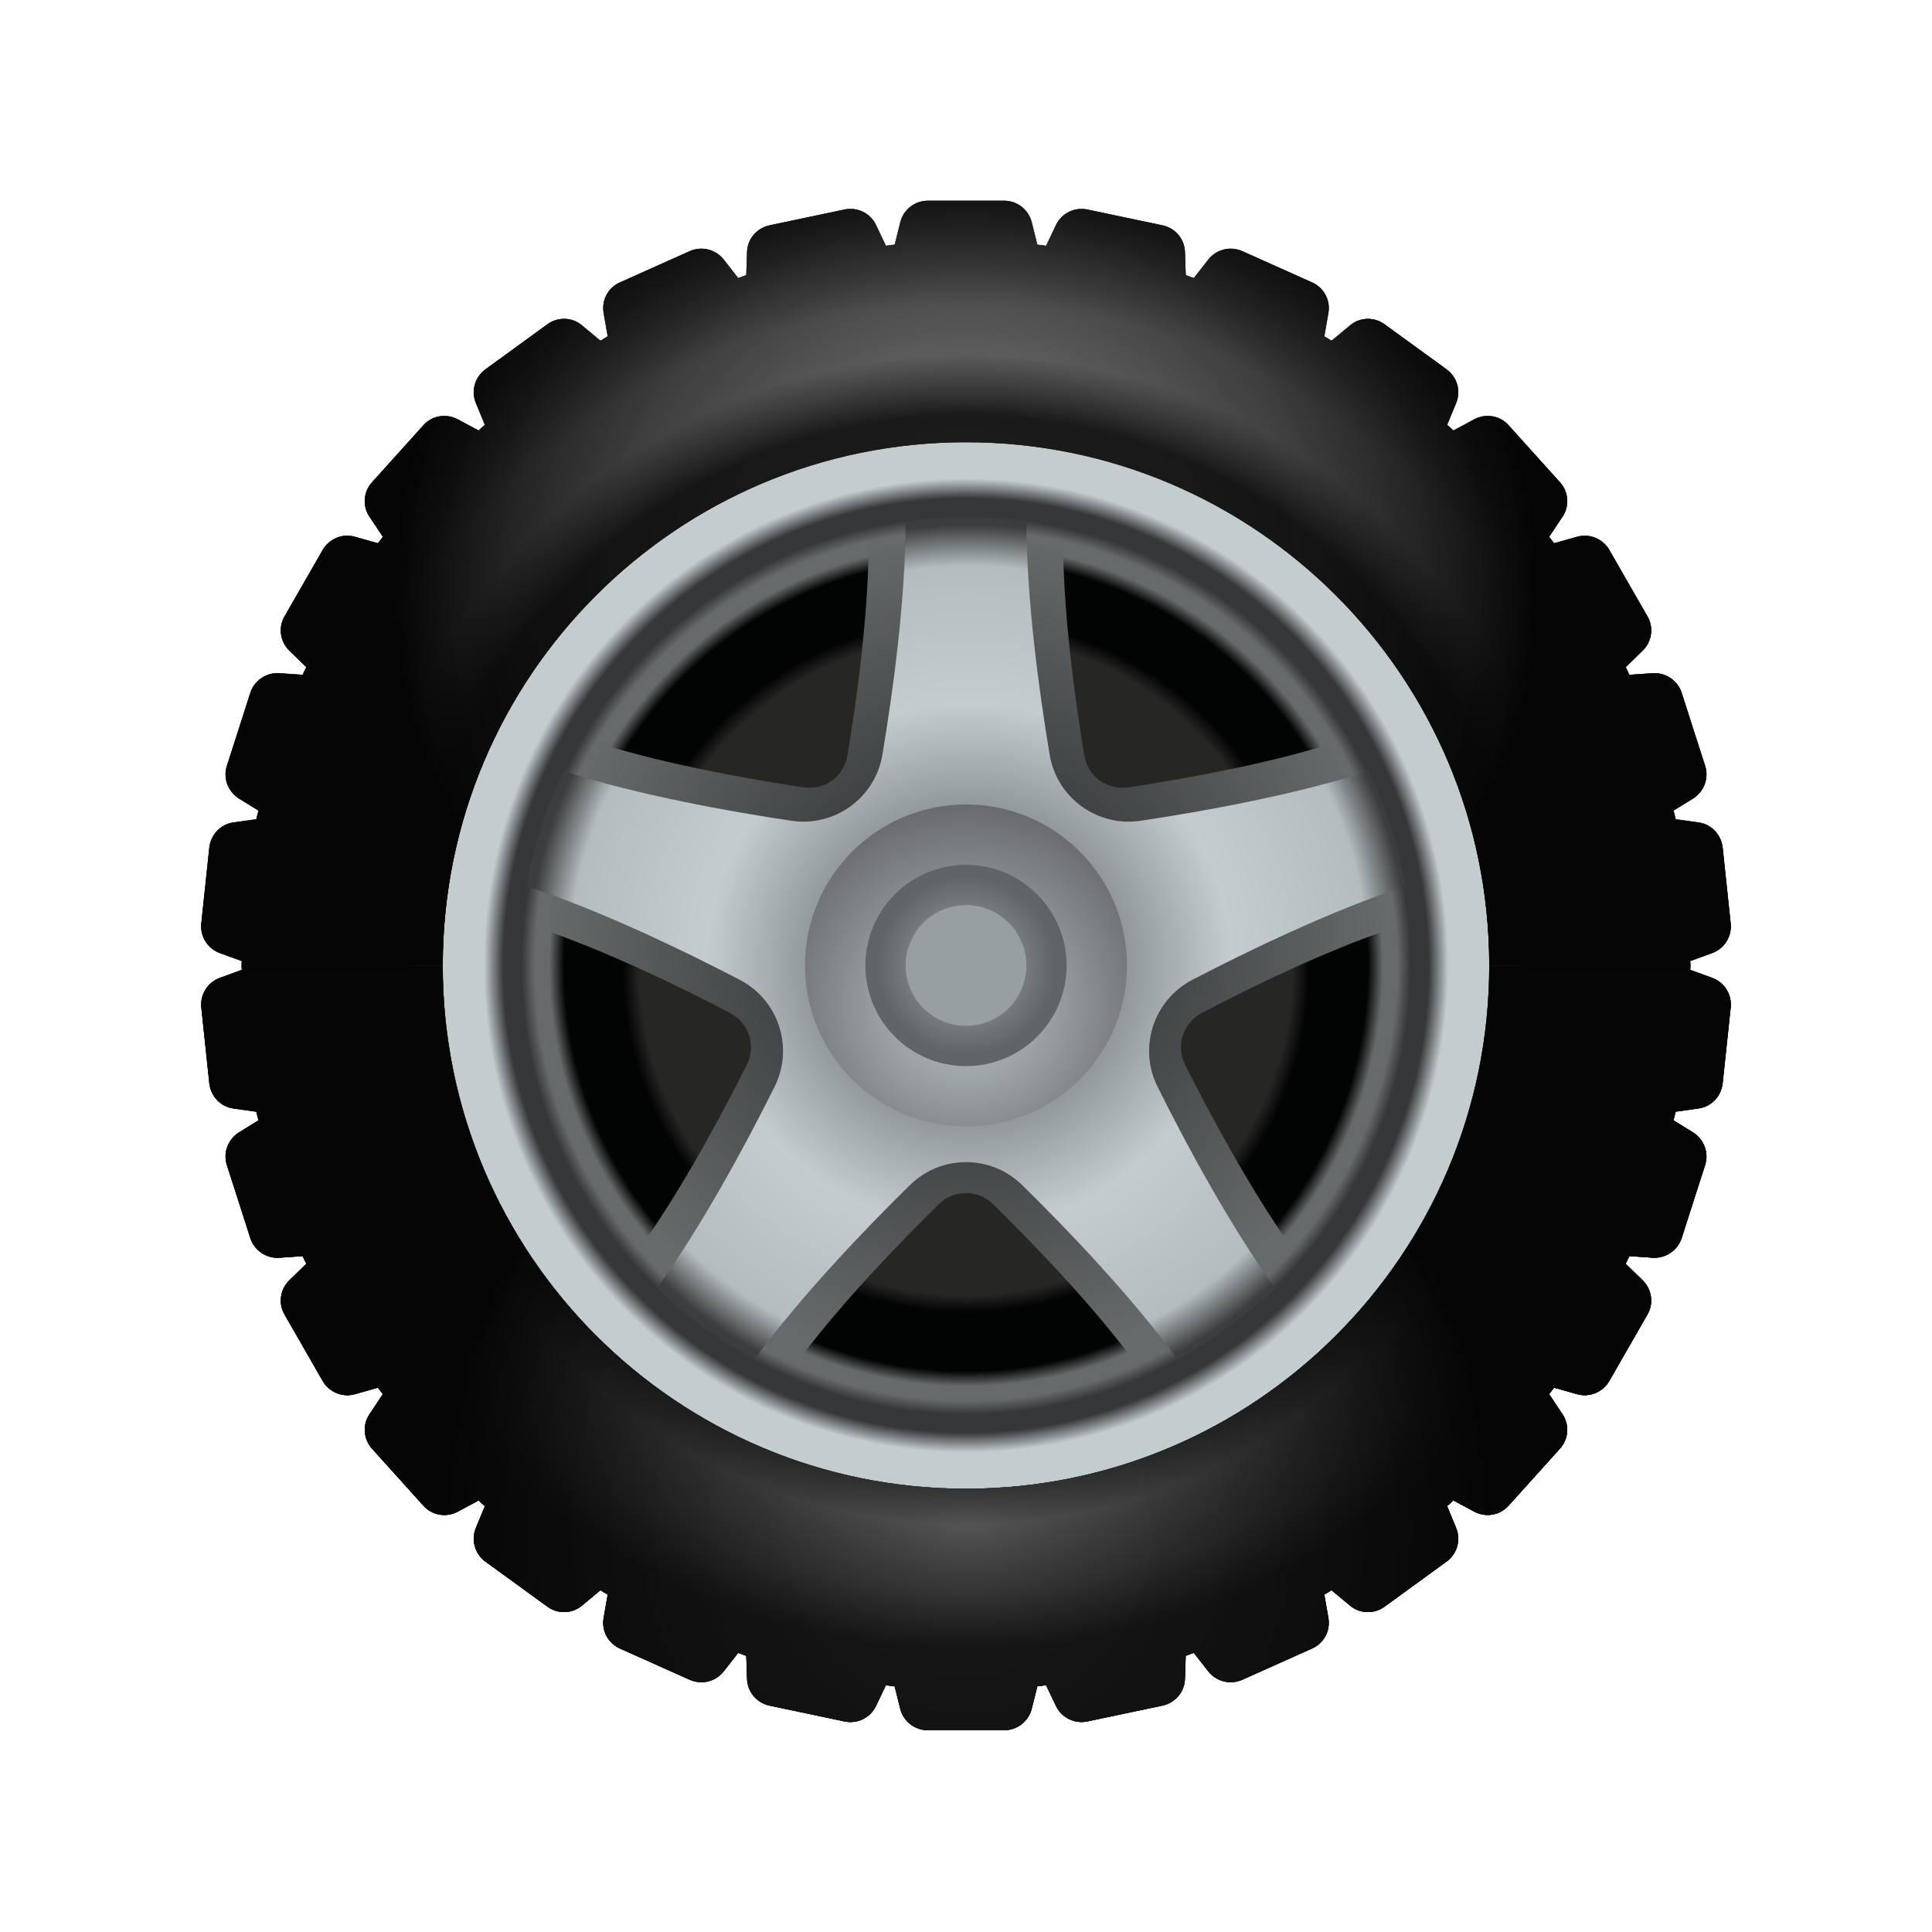
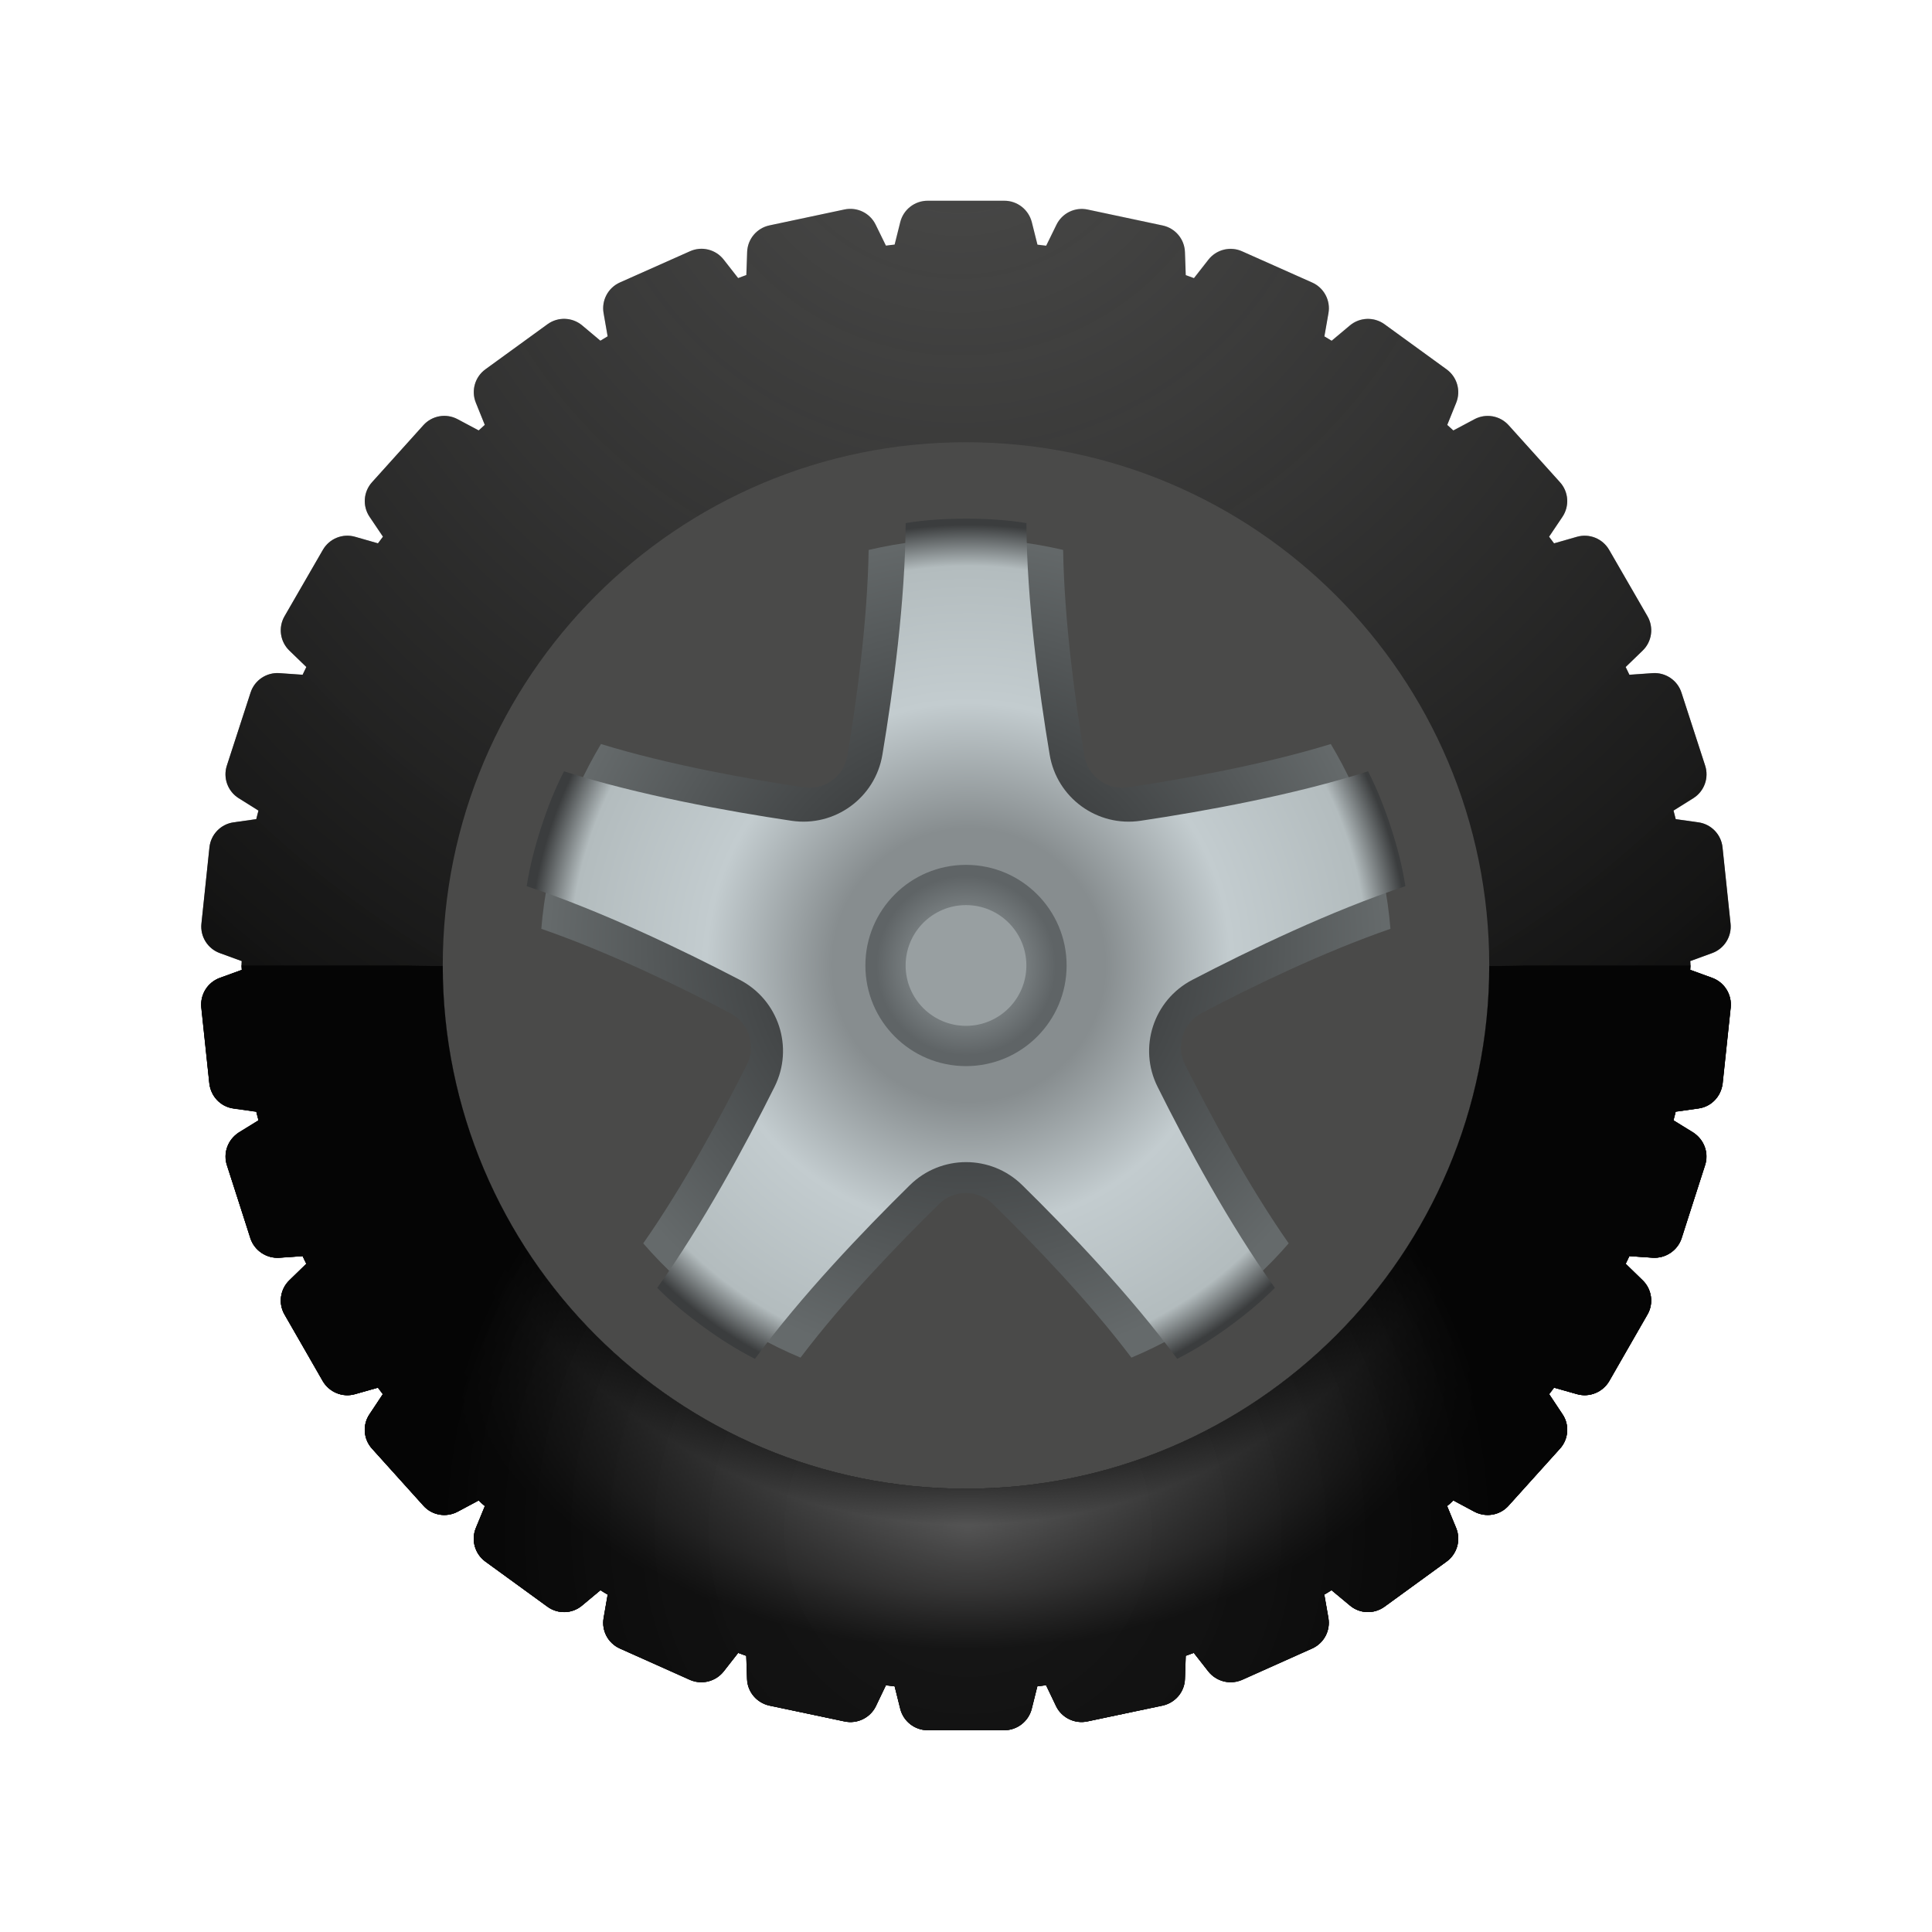
<svg xmlns="http://www.w3.org/2000/svg" width="77" height="77" viewBox="0 0 77 77" fill="none">
  <path d="M68.973 40.144C69.027 39.633 68.724 39.148 68.241 38.972L67.367 38.652C67.367 38.595 67.375 38.538 67.375 38.479C67.375 38.42 67.367 38.364 67.367 38.306L68.241 37.987C68.726 37.81 69.027 37.327 68.973 36.814L68.653 33.773C68.599 33.261 68.204 32.85 67.694 32.778L66.788 32.65C66.764 32.534 66.725 32.423 66.7 32.308L67.489 31.814C67.925 31.541 68.121 31.005 67.96 30.515L67.016 27.605C66.857 27.115 66.384 26.796 65.87 26.831L64.942 26.895C64.895 26.79 64.84 26.69 64.792 26.586L65.469 25.931C65.84 25.574 65.918 25.009 65.662 24.563L64.133 21.915C63.875 21.469 63.347 21.255 62.851 21.396L61.938 21.658C61.874 21.568 61.805 21.48 61.74 21.392L62.272 20.601C62.559 20.174 62.521 19.605 62.176 19.223L60.129 16.95C59.784 16.566 59.223 16.468 58.769 16.709L57.925 17.158C57.843 17.084 57.763 17.009 57.681 16.937L58.039 16.051C58.231 15.573 58.074 15.026 57.657 14.723L55.182 12.925C54.765 12.622 54.195 12.641 53.8 12.973L53.074 13.582C52.976 13.525 52.883 13.462 52.785 13.408L52.947 12.482C53.037 11.975 52.769 11.471 52.297 11.261L49.503 10.016C49.033 9.806 48.48 9.944 48.162 10.35L47.586 11.086C47.475 11.05 47.369 11.001 47.259 10.966L47.227 10.045C47.209 9.53 46.842 9.094 46.338 8.987L43.346 8.351C42.843 8.244 42.331 8.494 42.105 8.958L41.696 9.793C41.58 9.781 41.465 9.763 41.349 9.752L41.124 8.855C40.995 8.351 40.545 8 40.029 8H36.97C36.455 8 36.005 8.351 35.88 8.85L35.656 9.747C35.539 9.758 35.425 9.776 35.309 9.789L34.9 8.953C34.674 8.489 34.162 8.241 33.659 8.347L30.667 8.982C30.163 9.089 29.796 9.526 29.778 10.04L29.746 10.961C29.635 10.997 29.529 11.045 29.419 11.082L28.843 10.345C28.525 9.939 27.972 9.801 27.502 10.012L24.706 11.257C24.236 11.467 23.968 11.969 24.056 12.477L24.218 13.403C24.12 13.459 24.027 13.521 23.929 13.578L23.203 12.968C22.808 12.638 22.239 12.617 21.822 12.92L19.346 14.718C18.929 15.021 18.772 15.569 18.965 16.047L19.322 16.932C19.24 17.006 19.159 17.08 19.078 17.153L18.235 16.704C17.779 16.462 17.218 16.561 16.874 16.945L14.827 19.218C14.482 19.601 14.442 20.169 14.731 20.596L15.264 21.387C15.198 21.477 15.129 21.563 15.065 21.653L14.152 21.392C13.656 21.25 13.129 21.464 12.87 21.91L11.341 24.558C11.083 25.004 11.163 25.569 11.534 25.927L12.211 26.581C12.163 26.685 12.108 26.785 12.062 26.891L11.133 26.826C10.62 26.791 10.146 27.11 9.988 27.6L9.043 30.51C8.884 30.999 9.078 31.535 9.514 31.809L10.304 32.303C10.278 32.419 10.239 32.528 10.215 32.645L9.309 32.773C8.799 32.845 8.403 33.256 8.35 33.768L8.03 36.809C7.976 37.321 8.279 37.805 8.762 37.982L9.636 38.301C9.633 38.364 9.625 38.42 9.625 38.479C9.625 38.538 9.633 38.595 9.633 38.652L8.759 38.972C8.274 39.148 7.973 39.631 8.027 40.144L8.346 43.186C8.401 43.697 8.796 44.108 9.306 44.18L10.212 44.309C10.236 44.424 10.275 44.535 10.3 44.65L9.513 45.145C9.076 45.417 8.881 45.953 9.041 46.444L9.986 49.354C10.145 49.843 10.618 50.162 11.131 50.127L12.06 50.063C12.107 50.169 12.161 50.268 12.209 50.373L11.532 51.027C11.162 51.385 11.083 51.949 11.34 52.395L12.869 55.044C13.127 55.49 13.655 55.703 14.15 55.562L15.063 55.3C15.127 55.39 15.196 55.477 15.262 55.567L14.729 56.358C14.442 56.784 14.481 57.354 14.826 57.736L16.873 60.009C17.218 60.392 17.779 60.492 18.233 60.249L19.077 59.8C19.159 59.874 19.239 59.949 19.321 60.022L18.963 60.907C18.77 61.385 18.928 61.932 19.345 62.235L21.82 64.034C22.237 64.337 22.806 64.317 23.201 63.985L23.928 63.376C24.026 63.434 24.119 63.496 24.216 63.551L24.055 64.476C23.965 64.983 24.233 65.487 24.704 65.697L27.499 66.942C27.969 67.152 28.522 67.014 28.84 66.608L29.416 65.872C29.526 65.909 29.632 65.957 29.743 65.992L29.775 66.913C29.793 67.428 30.16 67.864 30.664 67.972L33.655 68.607C34.159 68.715 34.671 68.464 34.897 68.002L35.306 67.166C35.422 67.179 35.537 67.197 35.653 67.208L35.877 68.105C36.002 68.605 36.452 68.955 36.966 68.955H40.026C40.541 68.955 40.99 68.604 41.115 68.105L41.339 67.208C41.456 67.197 41.57 67.179 41.686 67.166L42.095 68.002C42.321 68.466 42.833 68.715 43.337 68.607L46.328 67.972C46.832 67.864 47.199 67.428 47.217 66.913L47.249 65.992C47.36 65.957 47.466 65.909 47.576 65.872L48.152 66.608C48.47 67.014 49.023 67.152 49.493 66.942L52.288 65.697C52.758 65.487 53.026 64.985 52.938 64.476L52.776 63.551C52.873 63.495 52.966 63.432 53.064 63.376L53.791 63.985C54.185 64.316 54.755 64.337 55.172 64.034L57.647 62.235C58.064 61.932 58.222 61.385 58.029 60.907L57.671 60.022C57.753 59.948 57.835 59.874 57.915 59.8L58.759 60.249C59.215 60.492 59.776 60.392 60.119 60.009L62.166 57.736C62.511 57.352 62.551 56.784 62.263 56.358L61.73 55.567C61.796 55.477 61.865 55.39 61.929 55.3L62.842 55.562C63.337 55.703 63.865 55.49 64.123 55.044L65.652 52.395C65.91 51.949 65.83 51.385 65.46 51.027L64.783 50.373C64.831 50.268 64.885 50.169 64.932 50.063L65.861 50.127C66.374 50.162 66.847 49.843 67.006 49.354L67.951 46.444C68.11 45.955 67.916 45.419 67.479 45.145L66.69 44.65C66.716 44.535 66.754 44.426 66.778 44.309L67.685 44.18C68.195 44.108 68.591 43.699 68.644 43.186L68.973 40.144Z" fill="#4A4A49" />
-   <path d="M38.5 59.333C50.017 59.333 59.354 49.997 59.354 38.479C59.354 26.962 50.017 17.625 38.5 17.625C26.983 17.625 17.646 26.962 17.646 38.479C17.646 49.997 26.983 59.333 38.5 59.333Z" fill="url(#paint0_radial_638_20)" />
  <path d="M38.5 44.896C42.044 44.896 44.917 42.023 44.917 38.479C44.917 34.935 42.044 32.062 38.5 32.062C34.956 32.062 32.083 34.935 32.083 38.479C32.083 42.023 34.956 44.896 38.5 44.896Z" fill="url(#paint1_linear_638_20)" />
  <path d="M47.224 42.42C48.228 44.413 49.74 47.238 51.361 49.554C49.662 51.514 47.532 53.09 45.092 54.108C43.378 51.839 41.169 49.554 39.564 47.979C39.286 47.701 38.899 47.547 38.498 47.547C38.097 47.547 37.711 47.701 37.433 47.979C35.828 49.554 33.62 51.839 31.905 54.108C29.465 53.09 27.335 51.514 25.636 49.554C27.258 47.238 28.771 44.413 29.773 42.42C30.144 41.679 29.836 40.752 29.109 40.383C27.133 39.334 24.245 37.943 21.574 37.018C21.791 34.347 22.64 31.846 23.952 29.653C26.669 30.487 29.804 31.042 32.027 31.382C32.104 31.382 32.181 31.398 32.258 31.398C33.015 31.398 33.647 30.858 33.771 30.117C34.142 27.924 34.575 24.744 34.62 21.918C35.871 21.624 37.167 21.47 38.495 21.47C39.823 21.47 41.12 21.624 42.371 21.918C42.417 24.743 42.849 27.924 43.219 30.117C43.343 30.858 43.977 31.398 44.732 31.398C44.809 31.398 44.886 31.382 44.963 31.382C47.187 31.042 50.321 30.487 53.039 29.653C54.351 31.846 55.201 34.347 55.416 37.018C52.745 37.943 49.858 39.334 47.881 40.383C47.163 40.754 46.853 41.679 47.224 42.42Z" fill="url(#paint2_radial_638_20)" />
  <path d="M56.011 35.319C55.891 34.531 55.689 33.753 55.435 32.975C55.182 32.197 54.888 31.45 54.524 30.741C51.556 31.687 48.034 32.327 45.457 32.712C43.733 32.97 42.122 31.799 41.835 30.08C41.405 27.51 40.925 23.963 40.908 20.848C40.122 20.719 39.32 20.671 38.502 20.671C37.684 20.671 36.881 20.719 36.095 20.848C36.078 23.963 35.598 27.511 35.168 30.08C34.881 31.799 33.269 32.969 31.546 32.712C28.97 32.327 25.447 31.687 22.479 30.741C22.113 31.448 21.82 32.197 21.568 32.975C21.315 33.753 21.112 34.531 20.992 35.319C23.95 36.299 27.175 37.85 29.486 39.053C31.033 39.859 31.649 41.752 30.871 43.312C29.708 45.643 28.01 48.795 26.194 51.327C26.754 51.893 27.375 52.403 28.038 52.885C28.7 53.366 29.377 53.797 30.088 54.157C31.933 51.646 34.406 49.059 36.264 47.233C37.507 46.011 39.498 46.011 40.741 47.233C42.599 49.059 45.072 51.648 46.917 54.157C47.628 53.799 48.306 53.366 48.967 52.885C49.63 52.403 50.249 51.893 50.81 51.327C48.993 48.795 47.296 45.645 46.134 43.312C45.356 41.753 45.972 39.859 47.519 39.053C49.827 37.852 53.053 36.299 56.011 35.319Z" fill="url(#paint3_radial_638_20)" />
-   <path d="M38.5 44.896C42.044 44.896 44.917 42.023 44.917 38.479C44.917 34.935 42.044 32.062 38.5 32.062C34.956 32.062 32.083 34.935 32.083 38.479C32.083 42.023 34.956 44.896 38.5 44.896Z" fill="url(#paint4_radial_638_20)" />
  <path d="M38.5 42.49C40.715 42.49 42.51 40.694 42.51 38.479C42.51 36.264 40.715 34.469 38.5 34.469C36.285 34.469 34.49 36.264 34.49 38.479C34.49 40.694 36.285 42.49 38.5 42.49Z" fill="url(#paint5_radial_638_20)" />
  <path d="M38.5 40.885C39.829 40.885 40.906 39.808 40.906 38.479C40.906 37.15 39.829 36.073 38.5 36.073C37.171 36.073 36.094 37.15 36.094 38.479C36.094 39.808 37.171 40.885 38.5 40.885Z" fill="#989FA1" />
  <path d="M68.652 43.186C68.597 43.697 68.203 44.108 67.693 44.18L66.786 44.309C66.762 44.424 66.724 44.535 66.698 44.65L67.487 45.145C67.924 45.417 68.119 45.953 67.959 46.444L67.014 49.354C66.855 49.843 66.382 50.162 65.869 50.127L64.94 50.063C64.893 50.169 64.839 50.268 64.791 50.373L65.468 51.027C65.838 51.385 65.917 51.949 65.66 52.395L64.131 55.044C63.873 55.49 63.345 55.703 62.85 55.562L61.937 55.3C61.873 55.39 61.804 55.477 61.738 55.567L62.27 56.358C62.558 56.784 62.519 57.354 62.174 57.736L60.127 60.009C59.782 60.392 59.221 60.492 58.767 60.249L57.923 59.8C57.841 59.874 57.761 59.949 57.679 60.022L58.037 60.907C58.23 61.385 58.072 61.932 57.655 62.235L55.18 64.034C54.763 64.337 54.194 64.317 53.799 63.985L53.072 63.376C52.974 63.434 52.881 63.496 52.783 63.551L52.946 64.476C53.035 64.983 52.767 65.487 52.296 65.697L49.501 66.942C49.031 67.152 48.478 67.014 48.16 66.608L47.584 65.872C47.474 65.909 47.368 65.957 47.257 65.992L47.225 66.913C47.207 67.428 46.84 67.864 46.336 67.972L43.345 68.607C42.841 68.715 42.329 68.464 42.103 68.002L41.694 67.166C41.578 67.179 41.463 67.197 41.347 67.208L41.123 68.105C40.995 68.607 40.545 68.958 40.029 68.958H36.97C36.455 68.958 36.005 68.607 35.88 68.108L35.656 67.211C35.539 67.2 35.425 67.183 35.309 67.17L34.9 68.005C34.674 68.469 34.162 68.718 33.659 68.61L30.667 67.975C30.163 67.868 29.796 67.431 29.778 66.916L29.746 65.995C29.635 65.96 29.529 65.912 29.419 65.875L28.843 66.611C28.525 67.017 27.972 67.155 27.502 66.945L24.707 65.7C24.237 65.49 23.97 64.988 24.058 64.48L24.22 63.554C24.122 63.498 24.029 63.435 23.931 63.379L23.204 63.989C22.81 64.319 22.24 64.34 21.823 64.037L19.348 62.239C18.931 61.935 18.774 61.388 18.966 60.91L19.324 60.025C19.242 59.951 19.16 59.877 19.08 59.803L18.236 60.252C17.781 60.495 17.219 60.395 16.876 60.012L14.829 57.739C14.484 57.355 14.444 56.788 14.733 56.361L15.265 55.57C15.2 55.48 15.13 55.394 15.066 55.304L14.154 55.565C13.658 55.706 13.13 55.493 12.872 55.047L11.343 52.398C11.085 51.953 11.165 51.388 11.536 51.03L12.213 50.376C12.164 50.271 12.11 50.172 12.063 50.066L11.134 50.13C10.621 50.166 10.148 49.846 9.989 49.357L9.044 46.447C8.885 45.958 9.08 45.422 9.516 45.148L10.305 44.654C10.28 44.538 10.241 44.429 10.217 44.312L9.311 44.184C8.8 44.111 8.404 43.702 8.351 43.189L8.032 40.148C7.978 39.636 8.281 39.151 8.764 38.975L9.638 38.656C9.633 38.595 9.625 38.538 9.625 38.479C9.625 38.42 9.633 38.364 9.633 38.306L8.759 37.987C8.274 37.81 7.973 37.327 8.027 36.814L8.346 33.773C8.401 33.261 8.796 32.85 9.306 32.778L10.212 32.65C10.236 32.534 10.275 32.423 10.3 32.308L9.513 31.814C9.076 31.541 8.881 31.005 9.041 30.515L9.986 27.605C10.145 27.115 10.618 26.796 11.131 26.831L12.06 26.895C12.107 26.79 12.161 26.69 12.209 26.586L11.532 25.931C11.162 25.574 11.083 25.009 11.34 24.563L12.869 21.915C13.127 21.469 13.655 21.255 14.15 21.396L15.063 21.658C15.127 21.568 15.196 21.48 15.262 21.392L14.729 20.601C14.442 20.174 14.481 19.605 14.826 19.223L16.873 16.95C17.218 16.566 17.779 16.468 18.233 16.709L19.077 17.158C19.159 17.084 19.239 17.009 19.321 16.937L18.963 16.051C18.77 15.573 18.928 15.026 19.345 14.723L21.82 12.925C22.237 12.622 22.806 12.641 23.201 12.973L23.928 13.582C24.026 13.525 24.119 13.462 24.216 13.408L24.055 12.482C23.965 11.975 24.233 11.471 24.704 11.261L27.499 10.016C27.969 9.806 28.522 9.944 28.84 10.35L29.416 11.086C29.526 11.05 29.632 11.001 29.743 10.966L29.775 10.045C29.793 9.53 30.16 9.094 30.664 8.987L33.655 8.351C34.159 8.244 34.671 8.494 34.897 8.958L35.306 9.793C35.422 9.781 35.537 9.763 35.653 9.752L35.877 8.855C36.005 8.351 36.455 8 36.971 8H40.03C40.545 8 40.995 8.351 41.12 8.85L41.344 9.747C41.461 9.758 41.575 9.776 41.691 9.789L42.1 8.953C42.326 8.489 42.838 8.241 43.341 8.347L46.333 8.982C46.837 9.089 47.204 9.526 47.222 10.04L47.254 10.961C47.365 10.997 47.471 11.045 47.581 11.082L48.157 10.345C48.475 9.939 49.028 9.801 49.498 10.012L52.293 11.257C52.763 11.467 53.031 11.969 52.942 12.477L52.78 13.403C52.878 13.459 52.971 13.521 53.069 13.578L53.796 12.968C54.19 12.638 54.76 12.617 55.177 12.92L57.652 14.718C58.069 15.021 58.226 15.569 58.034 16.047L57.676 16.932C57.758 17.006 57.84 17.08 57.92 17.153L58.764 16.704C59.219 16.462 59.781 16.561 60.124 16.945L62.171 19.218C62.516 19.601 62.556 20.169 62.267 20.596L61.735 21.387C61.8 21.477 61.87 21.563 61.934 21.653L62.846 21.392C63.342 21.25 63.87 21.464 64.128 21.91L65.657 24.558C65.915 25.004 65.835 25.569 65.464 25.927L64.787 26.581C64.836 26.685 64.89 26.785 64.937 26.891L65.865 26.826C66.379 26.791 66.852 27.11 67.011 27.6L67.956 30.51C68.115 30.999 67.92 31.535 67.484 31.809L66.695 32.303C66.721 32.419 66.759 32.528 66.783 32.645L67.689 32.773C68.2 32.845 68.596 33.256 68.649 33.768L68.968 36.809C69.022 37.321 68.719 37.805 68.236 37.982L67.362 38.301C67.367 38.364 67.375 38.42 67.375 38.479C67.375 38.538 67.367 38.595 67.367 38.652L68.241 38.972C68.726 39.148 69.027 39.631 68.973 40.144L68.652 43.186ZM38.5 17.625C26.982 17.625 17.646 26.961 17.646 38.479C17.646 49.997 26.982 59.333 38.5 59.333C50.018 59.333 59.354 49.997 59.354 38.479C59.354 26.961 50.018 17.625 38.5 17.625Z" fill="url(#paint6_radial_638_20)" />
  <path d="M68.979 40.148L68.658 43.179C68.594 43.693 68.209 44.11 67.696 44.174L66.781 44.302C66.765 44.431 66.717 44.527 66.701 44.655L67.487 45.136C67.92 45.425 68.113 45.955 67.953 46.436L67.022 49.355C66.862 49.837 66.38 50.157 65.867 50.125L64.937 50.061C64.889 50.173 64.84 50.27 64.792 50.366L65.466 51.024C65.835 51.377 65.915 51.954 65.659 52.387L64.135 55.05C63.878 55.483 63.349 55.708 62.851 55.563L61.937 55.307C61.873 55.387 61.809 55.483 61.744 55.563L62.274 56.366C62.562 56.783 62.514 57.36 62.178 57.729L60.124 60.007C59.787 60.392 59.226 60.488 58.761 60.248L57.926 59.798C57.846 59.879 57.766 59.959 57.67 60.023L58.039 60.905C58.231 61.387 58.071 61.932 57.654 62.237L55.183 64.034C54.766 64.338 54.189 64.322 53.804 63.985L53.066 63.376C52.97 63.44 52.873 63.504 52.777 63.552L52.938 64.483C53.034 64.996 52.761 65.493 52.296 65.702L49.505 66.953C49.023 67.162 48.478 67.017 48.157 66.616L47.58 65.878C47.467 65.91 47.371 65.959 47.259 65.991L47.227 66.921C47.211 67.434 46.842 67.868 46.328 67.98L43.345 68.605C42.831 68.718 42.318 68.461 42.093 68.012L41.692 67.162C41.58 67.178 41.468 67.194 41.339 67.21L41.115 68.108C40.986 68.605 40.537 68.958 40.024 68.958H36.976C36.463 68.958 36.014 68.605 35.885 68.108L35.661 67.21C35.532 67.194 35.42 67.178 35.308 67.162L34.907 68.012C34.682 68.461 34.169 68.718 33.655 68.605L30.672 67.98C30.158 67.868 29.789 67.434 29.773 66.921L29.741 65.991C29.629 65.959 29.533 65.91 29.42 65.878L28.843 66.616C28.522 67.017 27.977 67.162 27.495 66.953L24.704 65.702C24.239 65.493 23.966 64.996 24.062 64.483L24.223 63.552C24.127 63.504 24.03 63.44 23.934 63.376L23.196 63.985C22.811 64.322 22.234 64.338 21.817 64.034L19.346 62.237C18.929 61.932 18.769 61.387 18.961 60.905L19.33 60.023C19.234 59.959 19.154 59.879 19.074 59.798L18.239 60.248C17.774 60.488 17.213 60.392 16.876 60.007L14.822 57.729C14.486 57.36 14.438 56.783 14.726 56.366L15.256 55.563C15.191 55.483 15.127 55.387 15.063 55.307L14.149 55.563C13.652 55.708 13.122 55.483 12.865 55.05L11.341 52.387C11.085 51.954 11.165 51.377 11.534 51.024L12.208 50.366C12.16 50.27 12.111 50.173 12.063 50.061L11.133 50.125C10.62 50.157 10.138 49.837 9.978 49.355L9.048 46.436C8.887 45.955 9.08 45.425 9.513 45.136L10.299 44.655C10.283 44.527 10.235 44.431 10.219 44.302L9.304 44.174C8.791 44.11 8.406 43.693 8.342 43.179L8.021 40.148C7.973 39.634 8.278 39.153 8.759 38.976L9.641 38.656C9.641 38.591 17.646 38.479 17.646 38.479C17.646 49.997 26.982 59.333 38.5 59.333C50.018 59.333 59.354 49.997 59.354 38.479C59.354 38.479 67.359 38.591 67.359 38.656L68.241 38.976C68.722 39.153 69.027 39.634 68.979 40.148Z" fill="url(#paint7_radial_638_20)" />
  <path d="M68.979 40.148L68.658 43.179C68.594 43.693 68.209 44.11 67.696 44.174L66.781 44.302C66.765 44.431 66.717 44.527 66.701 44.655L67.487 45.136C67.92 45.425 68.113 45.955 67.953 46.436L67.022 49.355C66.862 49.837 66.38 50.157 65.867 50.125L64.937 50.061C64.889 50.173 64.84 50.27 64.792 50.366L65.466 51.024C65.835 51.377 65.915 51.954 65.659 52.387L64.135 55.05C63.878 55.483 63.349 55.708 62.851 55.563L61.937 55.307C61.873 55.387 61.809 55.483 61.744 55.563L62.274 56.366C62.562 56.783 62.514 57.36 62.178 57.729L60.124 60.007C59.787 60.392 59.226 60.488 58.761 60.248L57.926 59.798C57.846 59.879 57.766 59.959 57.67 60.023L58.039 60.905C58.231 61.387 58.071 61.932 57.654 62.237L55.183 64.034C54.766 64.338 54.189 64.322 53.804 63.985L53.066 63.376C52.97 63.44 52.873 63.504 52.777 63.552L52.938 64.483C53.034 64.996 52.761 65.493 52.296 65.702L49.505 66.953C49.023 67.162 48.478 67.017 48.157 66.616L47.58 65.878C47.467 65.91 47.371 65.959 47.259 65.991L47.227 66.921C47.211 67.434 46.842 67.868 46.328 67.98L43.345 68.605C42.831 68.718 42.318 68.461 42.093 68.012L41.692 67.162C41.58 67.178 41.468 67.194 41.339 67.21L41.115 68.108C40.986 68.605 40.537 68.958 40.024 68.958H36.976C36.463 68.958 36.014 68.605 35.885 68.108L35.661 67.21C35.532 67.194 35.42 67.178 35.308 67.162L34.907 68.012C34.682 68.461 34.169 68.718 33.655 68.605L30.672 67.98C30.158 67.868 29.789 67.434 29.773 66.921L29.741 65.991C29.629 65.959 29.533 65.91 29.42 65.878L28.843 66.616C28.522 67.017 27.977 67.162 27.495 66.953L24.704 65.702C24.239 65.493 23.966 64.996 24.062 64.483L24.223 63.552C24.127 63.504 24.03 63.44 23.934 63.376L23.196 63.985C22.811 64.322 22.234 64.338 21.817 64.034L19.346 62.237C18.929 61.932 18.769 61.387 18.961 60.905L19.33 60.023C19.234 59.959 19.154 59.879 19.074 59.798L18.239 60.248C17.774 60.488 17.213 60.392 16.876 60.007L14.822 57.729C14.486 57.36 14.438 56.783 14.726 56.366L15.256 55.563C15.191 55.483 15.127 55.387 15.063 55.307L14.149 55.563C13.652 55.708 13.122 55.483 12.865 55.05L11.341 52.387C11.085 51.954 11.165 51.377 11.534 51.024L12.208 50.366C12.16 50.27 12.111 50.173 12.063 50.061L11.133 50.125C10.62 50.157 10.138 49.837 9.978 49.355L9.048 46.436C8.887 45.955 9.08 45.425 9.513 45.136L10.299 44.655C10.283 44.527 10.235 44.431 10.219 44.302L9.304 44.174C8.791 44.11 8.406 43.693 8.342 43.179L8.021 40.148C7.973 39.634 8.278 39.153 8.759 38.976L9.641 38.656C9.641 38.591 9.625 38.543 9.625 38.479H17.646C17.646 49.997 26.982 59.333 38.5 59.333C50.018 59.333 59.354 49.997 59.354 38.479H63.517H67.375C67.375 38.543 67.359 38.591 67.359 38.656L68.241 38.976C68.722 39.153 69.027 39.634 68.979 40.148Z" fill="url(#paint8_radial_638_20)" />
-   <path d="M68.979 36.811C69.027 37.324 68.722 37.805 68.241 37.982L67.359 38.303C67.359 38.367 59.354 38.479 59.354 38.479C59.354 26.961 50.018 17.625 38.5 17.625C26.982 17.625 17.646 26.961 17.646 38.479C17.646 38.479 9.641 38.367 9.641 38.303L8.759 37.982C8.278 37.805 7.973 37.324 8.021 36.811L8.342 33.779C8.406 33.266 8.791 32.849 9.304 32.784L10.219 32.656C10.235 32.528 10.283 32.431 10.299 32.303L9.513 31.822C9.08 31.533 8.887 31.004 9.048 30.523L9.978 27.603C10.138 27.122 10.62 26.801 11.133 26.833L12.063 26.897C12.111 26.785 12.16 26.689 12.208 26.592L11.534 25.935C11.165 25.582 11.085 25.004 11.341 24.571L12.865 21.908C13.122 21.475 13.652 21.25 14.149 21.395L15.063 21.651C15.127 21.571 15.191 21.475 15.256 21.395L14.726 20.593C14.438 20.176 14.486 19.598 14.822 19.229L16.876 16.951C17.213 16.566 17.774 16.47 18.239 16.711L19.074 17.16C19.154 17.08 19.234 16.999 19.33 16.935L18.961 16.053C18.769 15.572 18.929 15.026 19.346 14.722L21.817 12.925C22.234 12.62 22.811 12.636 23.196 12.973L23.934 13.582C24.03 13.518 24.127 13.454 24.223 13.406L24.062 12.476C23.966 11.962 24.239 11.465 24.704 11.257L27.495 10.005C27.977 9.797 28.522 9.941 28.843 10.342L29.42 11.08C29.533 11.048 29.629 11 29.741 10.968L29.773 10.037C29.789 9.524 30.158 9.091 30.672 8.979L33.655 8.353C34.169 8.241 34.682 8.497 34.907 8.946L35.308 9.797C35.42 9.781 35.532 9.765 35.661 9.749L35.885 8.85C36.014 8.353 36.463 8 36.976 8H40.024C40.537 8 40.986 8.353 41.115 8.85L41.339 9.749C41.468 9.765 41.58 9.781 41.692 9.797L42.093 8.946C42.318 8.497 42.831 8.241 43.345 8.353L46.328 8.979C46.842 9.091 47.211 9.524 47.227 10.037L47.259 10.968C47.371 11 47.467 11.048 47.58 11.08L48.157 10.342C48.478 9.941 49.023 9.797 49.505 10.005L52.296 11.257C52.761 11.465 53.034 11.962 52.938 12.476L52.777 13.406C52.873 13.454 52.97 13.518 53.066 13.582L53.804 12.973C54.189 12.636 54.766 12.62 55.183 12.925L57.654 14.722C58.071 15.026 58.231 15.572 58.039 16.053L57.67 16.935C57.766 16.999 57.846 17.08 57.926 17.16L58.761 16.711C59.226 16.47 59.787 16.566 60.124 16.951L62.178 19.229C62.514 19.598 62.562 20.176 62.274 20.593L61.744 21.395C61.809 21.475 61.873 21.571 61.937 21.651L62.851 21.395C63.349 21.25 63.878 21.475 64.135 21.908L65.659 24.571C65.915 25.004 65.835 25.582 65.466 25.935L64.792 26.592C64.84 26.689 64.889 26.785 64.937 26.897L65.867 26.833C66.38 26.801 66.862 27.122 67.022 27.603L67.953 30.523C68.113 31.004 67.92 31.533 67.487 31.822L66.701 32.303C66.717 32.431 66.765 32.528 66.781 32.656L67.696 32.784C68.209 32.849 68.594 33.266 68.658 33.779L68.979 36.811Z" fill="url(#paint9_radial_638_20)" />
-   <path d="M68.979 36.811C69.027 37.324 68.722 37.805 68.241 37.982L67.359 38.303C67.359 38.367 67.375 38.415 67.375 38.479H59.354C59.354 26.961 50.018 17.625 38.5 17.625C26.982 17.625 17.646 26.961 17.646 38.479H9.625C9.625 38.415 9.641 38.367 9.641 38.303L8.759 37.982C8.278 37.805 7.973 37.324 8.021 36.811L8.342 33.779C8.406 33.266 8.791 32.849 9.304 32.784L10.219 32.656C10.235 32.528 10.283 32.431 10.299 32.303L9.513 31.822C9.08 31.533 8.887 31.004 9.048 30.523L9.978 27.603C10.138 27.122 10.62 26.801 11.133 26.833L12.063 26.897C12.111 26.785 12.16 26.689 12.208 26.592L11.534 25.935C11.165 25.582 11.085 25.004 11.341 24.571L12.865 21.908C13.122 21.475 13.652 21.25 14.149 21.395L15.063 21.651C15.127 21.571 15.191 21.475 15.256 21.395L14.726 20.593C14.438 20.176 14.486 19.598 14.822 19.229L16.876 16.951C17.213 16.566 17.774 16.47 18.239 16.711L19.074 17.16C19.154 17.08 19.234 16.999 19.33 16.935L18.961 16.053C18.769 15.572 18.929 15.026 19.346 14.722L21.817 12.925C22.234 12.62 22.811 12.636 23.196 12.973L23.934 13.582C24.03 13.518 24.127 13.454 24.223 13.406L24.062 12.476C23.966 11.962 24.239 11.465 24.704 11.257L27.495 10.005C27.977 9.797 28.522 9.941 28.843 10.342L29.42 11.08C29.533 11.048 29.629 11 29.741 10.968L29.773 10.037C29.789 9.524 30.158 9.091 30.672 8.979L33.655 8.353C34.169 8.241 34.682 8.497 34.907 8.946L35.308 9.797C35.42 9.781 35.532 9.765 35.661 9.749L35.885 8.85C36.014 8.353 36.463 8 36.976 8H40.024C40.537 8 40.986 8.353 41.115 8.85L41.339 9.749C41.468 9.765 41.58 9.781 41.692 9.797L42.093 8.946C42.318 8.497 42.831 8.241 43.345 8.353L46.328 8.979C46.842 9.091 47.211 9.524 47.227 10.037L47.259 10.968C47.371 11 47.467 11.048 47.58 11.08L48.157 10.342C48.478 9.941 49.023 9.797 49.505 10.005L52.296 11.257C52.761 11.465 53.034 11.962 52.938 12.476L52.777 13.406C52.873 13.454 52.97 13.518 53.066 13.582L53.804 12.973C54.189 12.636 54.766 12.62 55.183 12.925L57.654 14.722C58.071 15.026 58.231 15.572 58.039 16.053L57.67 16.935C57.766 16.999 57.846 17.08 57.926 17.16L58.761 16.711C59.226 16.47 59.787 16.566 60.124 16.951L62.178 19.229C62.514 19.598 62.562 20.176 62.274 20.593L61.744 21.395C61.809 21.475 61.873 21.571 61.937 21.651L62.851 21.395C63.349 21.25 63.878 21.475 64.135 21.908L65.659 24.571C65.915 25.004 65.835 25.582 65.466 25.935L64.792 26.592C64.84 26.689 64.889 26.785 64.937 26.897L65.867 26.833C66.38 26.801 66.862 27.122 67.022 27.603L67.953 30.523C68.113 31.004 67.92 31.533 67.487 31.822L66.701 32.303C66.717 32.431 66.765 32.528 66.781 32.656L67.696 32.784C68.209 32.849 68.594 33.266 68.658 33.779L68.979 36.811Z" fill="url(#paint10_radial_638_20)" />
  <defs>
    <radialGradient id="paint0_radial_638_20" cx="0" cy="0" r="1" gradientUnits="userSpaceOnUse" gradientTransform="translate(38.5 38.479) scale(19.218 19.41)">
      <stop offset="0.677" stop-color="#262624" />
      <stop offset="0.712" stop-color="#020303" />
      <stop offset="0.833" stop-color="#020303" />
      <stop offset="0.864" stop-color="#656A6B" />
      <stop offset="0.894" stop-color="#666A6B" />
      <stop offset="0.922" stop-color="#353738" />
      <stop offset="0.959" stop-color="#353738" />
      <stop offset="1" stop-color="#C3CCCF" />
    </radialGradient>
    <linearGradient id="paint1_linear_638_20" x1="38.5" y1="32.062" x2="38.5" y2="52.317" gradientUnits="userSpaceOnUse">
      <stop offset="0.104" stop-color="#C3CCCF" />
      <stop offset="1" stop-color="#878D8F" />
    </linearGradient>
    <radialGradient id="paint2_radial_638_20" cx="0" cy="0" r="1" gradientUnits="userSpaceOnUse" gradientTransform="translate(38.5 37.789) scale(16.624 16.624)">
      <stop offset="0.264" stop-color="#353738" />
      <stop offset="1" stop-color="#656A6B" />
    </radialGradient>
    <radialGradient id="paint3_radial_638_20" cx="0" cy="0" r="1" gradientUnits="userSpaceOnUse" gradientTransform="translate(38.604 38.46) scale(17.489)">
      <stop offset="0.31" stop-color="#878D8F" />
      <stop offset="0.595" stop-color="#C3CCCF" />
      <stop offset="0.906" stop-color="#B3BCBE" />
      <stop offset="1" stop-color="#3B3D3E" />
    </radialGradient>
    <radialGradient id="paint4_radial_638_20" cx="0" cy="0" r="1" gradientUnits="userSpaceOnUse" gradientTransform="translate(38.461 40.038) scale(11.391)">
      <stop offset="0.009" stop-color="#BCC5C8" />
      <stop offset="0.698" stop-color="#686A6E" />
    </radialGradient>
    <radialGradient id="paint5_radial_638_20" cx="0" cy="0" r="1" gradientUnits="userSpaceOnUse" gradientTransform="translate(38.5 38.479) scale(4.01)">
      <stop offset="0.128" stop-color="#99A1A3" />
      <stop offset="0.891" stop-color="#5F6466" />
    </radialGradient>
    <radialGradient id="paint6_radial_638_20" cx="0" cy="0" r="1" gradientUnits="userSpaceOnUse" gradientTransform="translate(38.239 3.274) scale(62.493 62.493)">
      <stop stop-color="#1C1C1C" stop-opacity="0" />
      <stop offset="0.885" />
    </radialGradient>
    <radialGradient id="paint7_radial_638_20" cx="0" cy="0" r="1" gradientUnits="userSpaceOnUse" gradientTransform="translate(38.5 38.418) scale(27.356 27.356)">
      <stop offset="0.715" stop-color="#1C1C1C" />
      <stop offset="0.818" stop-color="#8C8C8C" />
      <stop offset="0.916" stop-color="#585757" />
      <stop offset="1" stop-color="#121212" />
    </radialGradient>
    <radialGradient id="paint8_radial_638_20" cx="0" cy="0" r="1" gradientUnits="userSpaceOnUse" gradientTransform="translate(38.579 61.016) scale(24.099 24.099)">
      <stop stop-color="#1C1C1C" stop-opacity="0.5" />
      <stop offset="0.885" stop-color="#050505" />
    </radialGradient>
    <radialGradient id="paint9_radial_638_20" cx="0" cy="0" r="1" gradientUnits="userSpaceOnUse" gradientTransform="translate(38.5 38.462) scale(30.447 30.447)">
      <stop offset="0.719" stop-color="#1C1C1C" />
      <stop offset="0.798" stop-color="#8C8C8C" />
      <stop offset="0.864" stop-color="#8C8C8C" />
      <stop offset="0.996" stop-color="#262626" />
    </radialGradient>
    <radialGradient id="paint10_radial_638_20" cx="0" cy="0" r="1" gradientUnits="userSpaceOnUse" gradientTransform="translate(38.5 23.24) scale(28.615 28.615)">
      <stop stop-color="#1C1C1C" stop-opacity="0" />
      <stop offset="0.801" stop-color="#050505" />
    </radialGradient>
  </defs>
</svg>